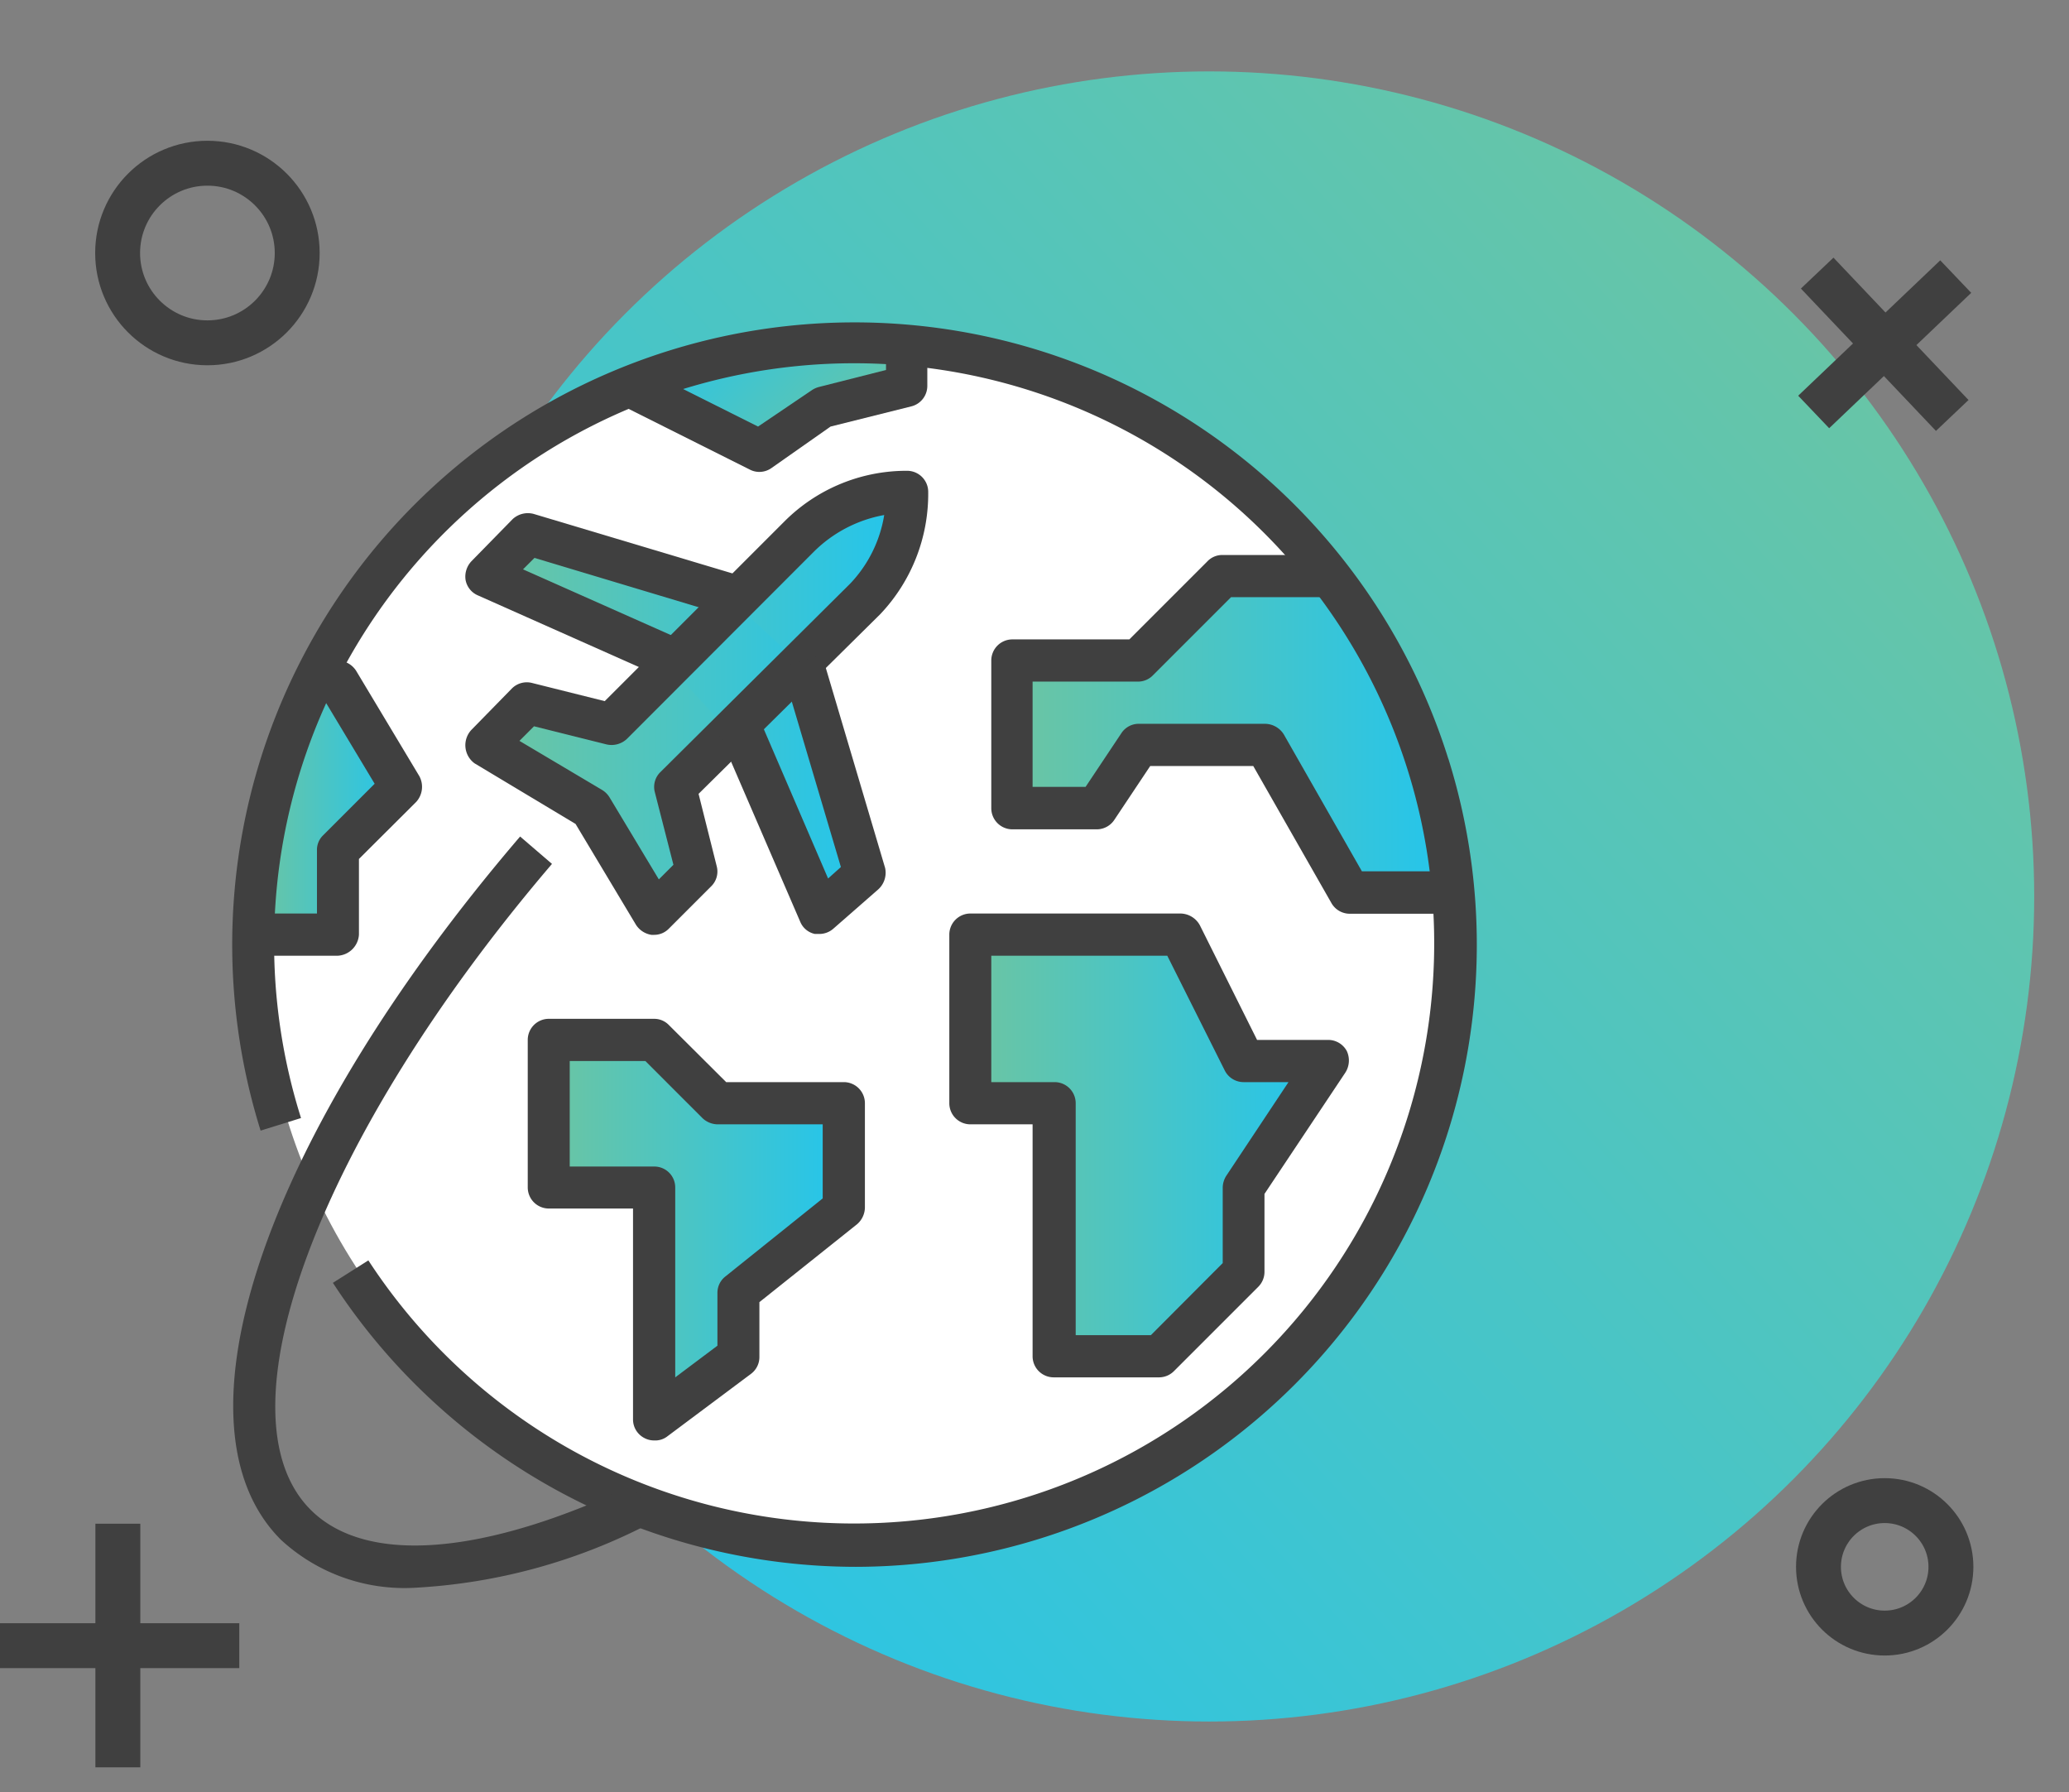
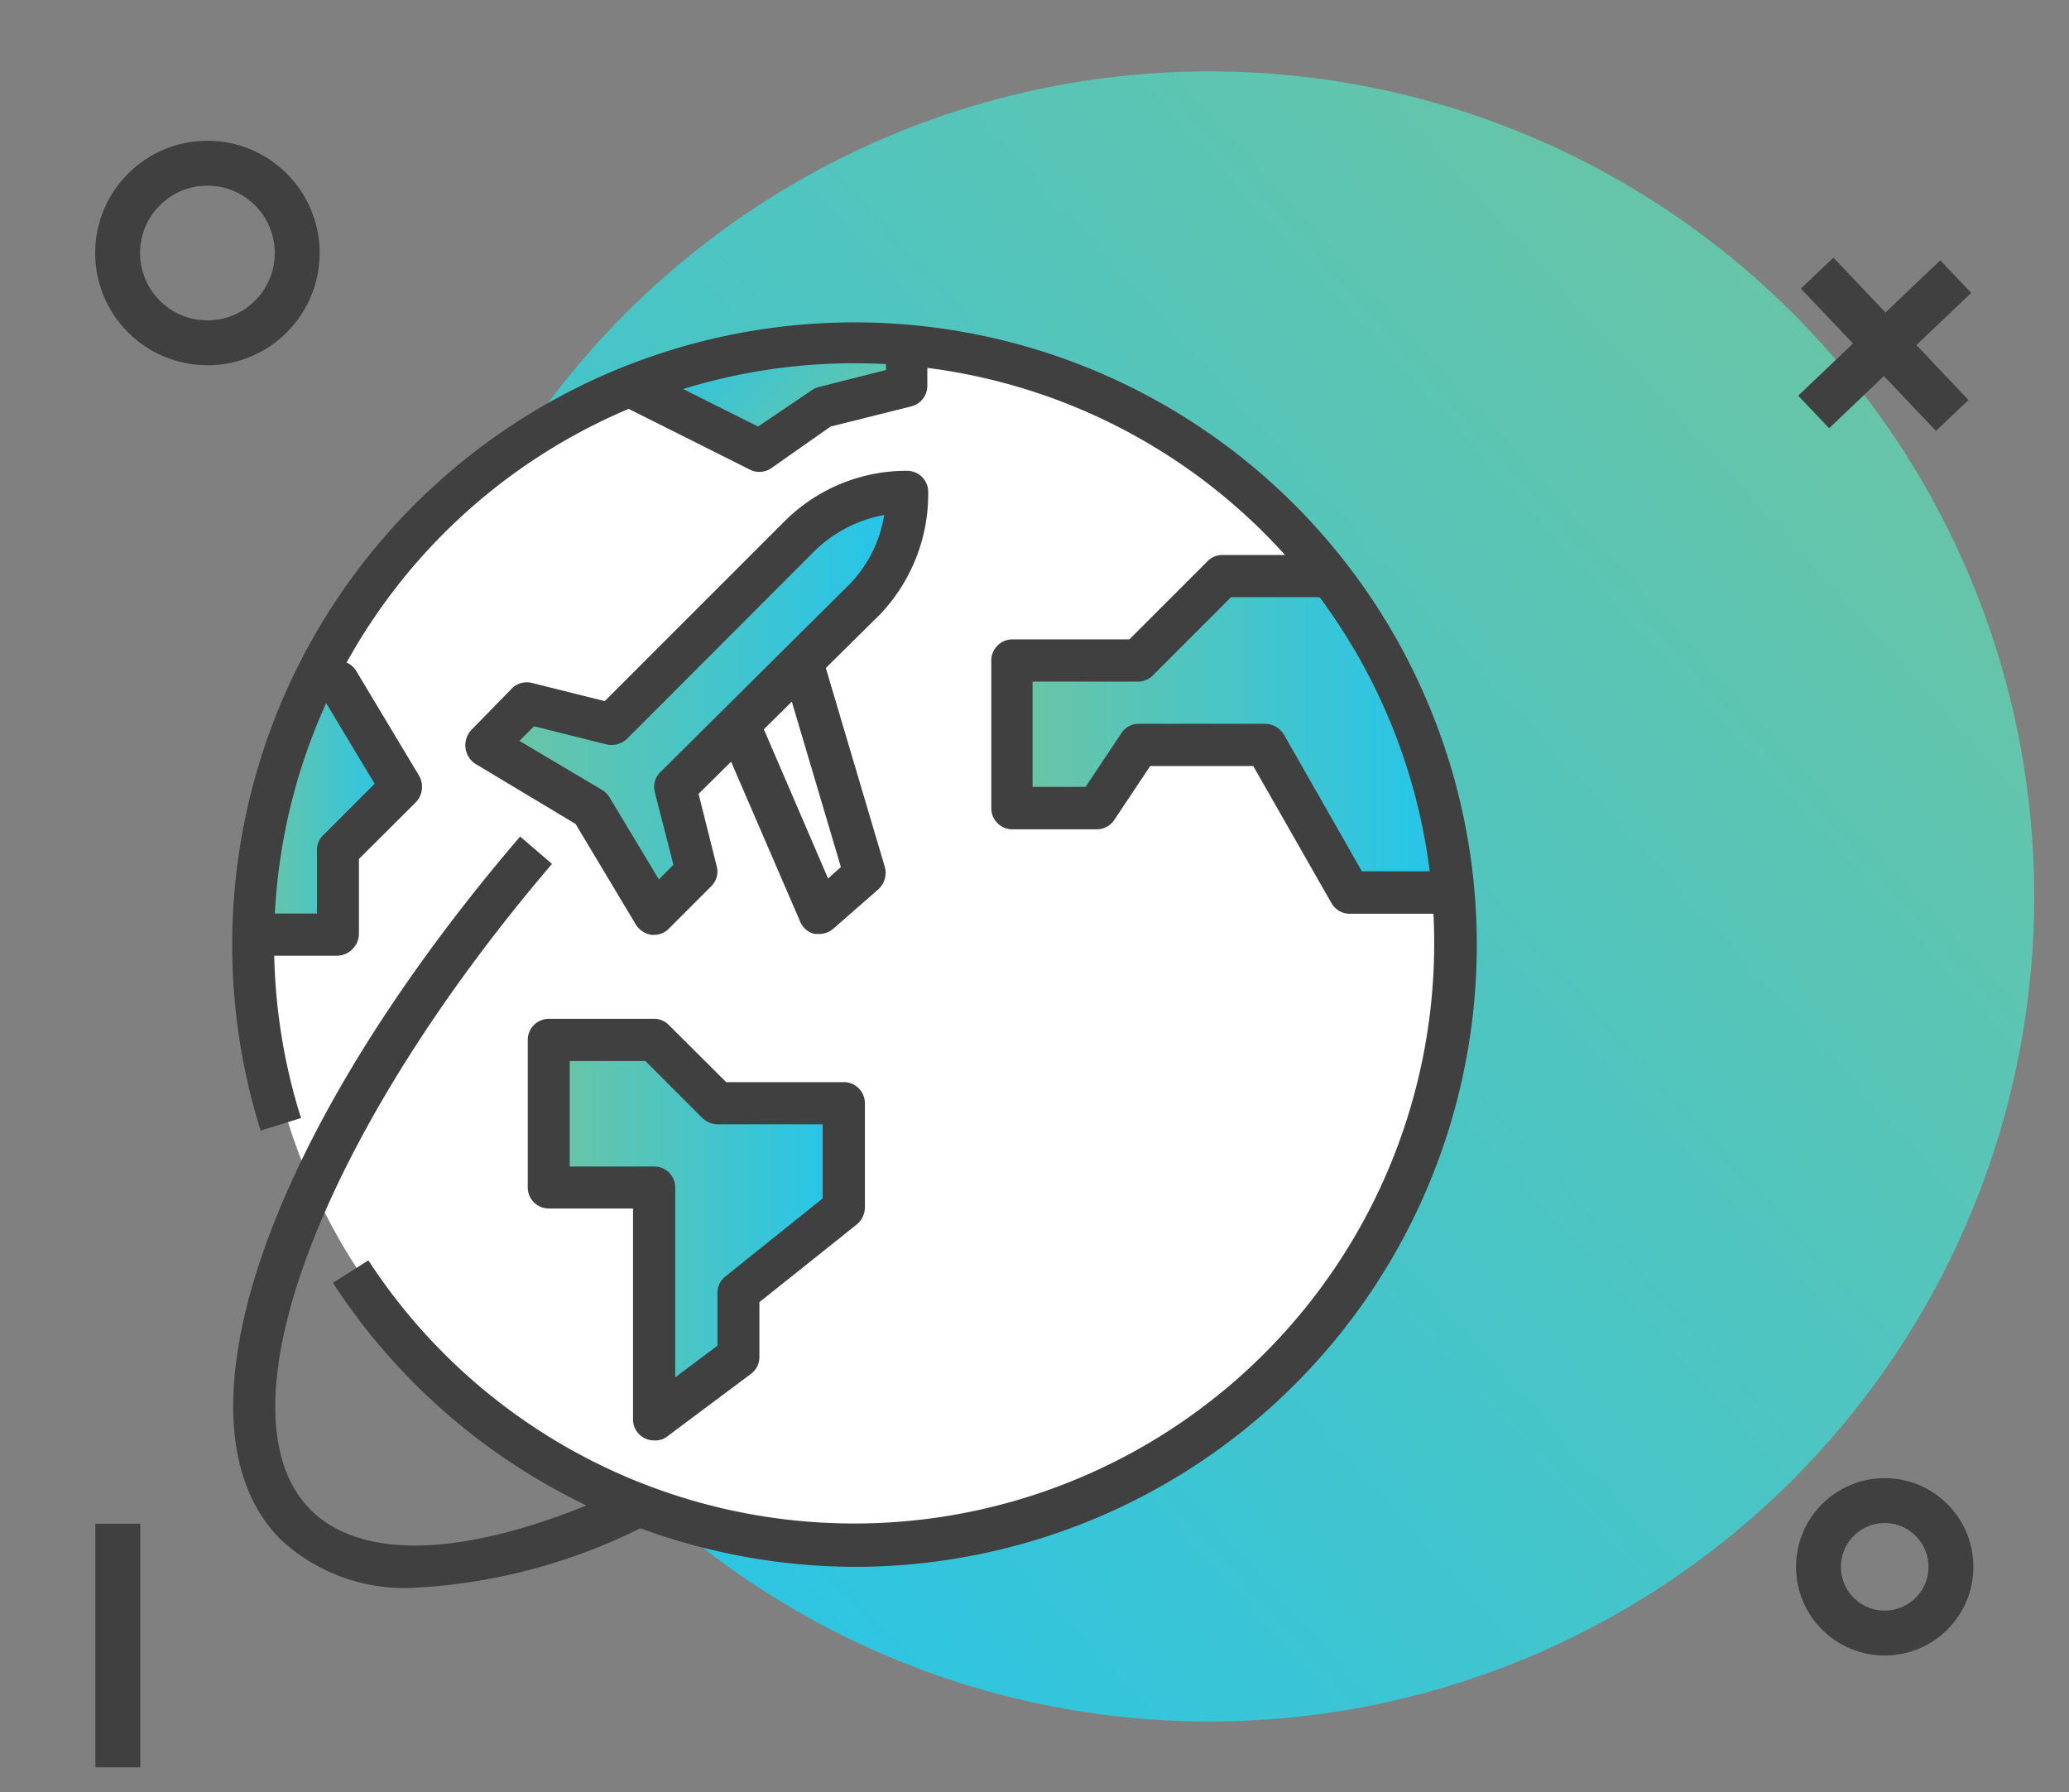
<svg xmlns="http://www.w3.org/2000/svg" xmlns:xlink="http://www.w3.org/1999/xlink" id="Layer_1" data-name="Layer 1" viewBox="0 0 92.17 79.83">
  <rect x="0" y="0" width="92.17" height="79.83" fill="#808080" stroke="none" />
  <defs>
    <style>.cls-1{fill:url(#linear-gradient);}.cls-2{fill:none;stroke:#404040;stroke-linecap:square;stroke-linejoin:bevel;stroke-width:2px;}.cls-3{fill:#fff;}.cls-4{fill:url(#linear-gradient-2);}.cls-5{fill:url(#linear-gradient-3);}.cls-6{fill:url(#linear-gradient-4);}.cls-7{fill:url(#linear-gradient-5);}.cls-8{fill:url(#linear-gradient-6);}.cls-9{fill:url(#linear-gradient-7);}.cls-10{fill:url(#linear-gradient-8);}.cls-11{fill:#404040;}</style>
    <linearGradient id="linear-gradient" x1="84.92" y1="-99.7" x2="17.92" y2="-160.37" gradientTransform="matrix(1, 0, 0, -1, 0, -87.88)" gradientUnits="userSpaceOnUse">
      <stop offset="0" stop-color="#6bc5a3" />
      <stop offset="1" stop-color="#24c5ec" />
    </linearGradient>
    <linearGradient id="linear-gradient-2" x1="45.26" y1="32.33" x2="64.55" y2="32.33" gradientTransform="matrix(1, 0, 0, 1, 0, 0)" xlink:href="#linear-gradient" />
    <linearGradient id="linear-gradient-3" x1="22.26" y1="31.09" x2="40.09" y2="31.09" gradientTransform="matrix(1, 0, 0, 1, 0, 0)" xlink:href="#linear-gradient" />
    <linearGradient id="linear-gradient-4" x1="21.98" y1="31.93" x2="38.53" y2="31.93" gradientTransform="matrix(1, 0, 0, 1, 0, 0)" xlink:href="#linear-gradient" />
    <linearGradient id="linear-gradient-5" x1="38.69" y1="20.04" x2="30.72" y2="12.82" gradientTransform="matrix(1, 0, 0, 1, 0, 0)" xlink:href="#linear-gradient" />
    <linearGradient id="linear-gradient-6" x1="11.55" y1="35.52" x2="17.8" y2="35.52" gradientTransform="matrix(1, 0, 0, 1, 0, 0)" xlink:href="#linear-gradient" />
    <linearGradient id="linear-gradient-7" x1="24.57" y1="54.65" x2="37.57" y2="54.65" gradientTransform="matrix(1, 0, 0, 1, 0, 0)" xlink:href="#linear-gradient" />
    <linearGradient id="linear-gradient-8" x1="43.45" y1="50.92" x2="58.81" y2="50.92" gradientTransform="matrix(1, 0, 0, 1, 0, 0)" xlink:href="#linear-gradient" />
  </defs>
  <circle class="cls-1" cx="53.87" cy="39.93" r="36.75" />
  <circle class="cls-2" cx="9.24" cy="11.27" r="4" />
  <circle class="cls-2" cx="83.96" cy="69.79" r="2.95" />
-   <line class="cls-2" x1="0.81" y1="73.3" x2="9.66" y2="73.3" />
  <line class="cls-2" x1="5.25" y1="68.87" x2="5.25" y2="77.72" />
  <line class="cls-2" x1="81.52" y1="17.66" x2="86.4" y2="13.01" />
  <line class="cls-2" x1="81.64" y1="12.89" x2="86.28" y2="17.78" />
  <circle class="cls-3" cx="38.07" cy="42.07" r="26.45" />
  <path class="cls-4" d="M45.26,29.42v6l3.39.6,1.82-2.52,5.1-.76,4.56,6.46,3.75.76h.65a16.84,16.84,0,0,0-1.44-7.74c-1.76-3.65-3.9-7.46-3.9-7.46l-4.29.87-3.69,3.56Z" />
  <polygon class="cls-5" points="27.41 31.7 36.29 22.93 40.09 21.91 39.47 25.52 30.5 34.79 30.76 38.2 29.6 40.26 26.93 36.4 22.26 33.24 23.14 31.57 27.41 31.7" />
-   <polygon class="cls-6" points="29.18 28.99 21.98 25.75 23.14 23.93 32.28 26.46 35.75 29.66 38.53 38.47 36.65 39.93 33.16 33.32 29.18 28.99" />
  <path class="cls-7" d="M28.53,17.31l5.14,2.75,2.65-1.68,4-1.07.31-2S31.08,14.72,28.53,17.31Z" />
  <path class="cls-8" d="M14.6,29.42,17.8,35l-2.39,2.7-.36,3.5-3.43.42A20,20,0,0,1,14.6,29.42Z" />
  <polygon class="cls-9" points="24.57 46.28 29.03 46.28 32.03 48.98 37.57 49.29 37.38 53.43 33 57.18 32.73 60.2 29.64 62.71 29.25 63.02 29.56 52.89 24.57 52.93 24.57 46.28" />
-   <polygon class="cls-10" points="43.45 41.63 48.12 41.63 52.33 41.63 54.9 46.87 58.81 47.26 55.77 52.12 55.38 56.2 51.88 60.22 47.14 60.22 47.47 49.39 43.45 49.01 43.45 41.63" />
  <path class="cls-11" d="M64.52,33.8A27.72,27.72,0,1,0,11.61,50.36l1.8-.56a25.84,25.84,0,1,1,3,6.34l-1.58,1A27.83,27.83,0,0,0,38.12,69.79a27.71,27.71,0,0,0,26.4-36Z" />
-   <path class="cls-11" d="M32.63,27.5l.53-1.8-9.39-2.81a1,1,0,0,0-.93.23L21,25a1,1,0,0,0-.26.83.93.93,0,0,0,.55.69l8.45,3.76.76-1.72-7.2-3.2.51-.51Z" />
  <path class="cls-11" d="M41.35,21.91a.94.94,0,0,0-.94-.94h0a7.68,7.68,0,0,0-5.47,2.26l-8,8-3.24-.81a.94.94,0,0,0-.89.24L21,32.51A1,1,0,0,0,21.14,34l4.5,2.7,2.69,4.49a1,1,0,0,0,.69.45h.12a.91.91,0,0,0,.66-.28l1.88-1.88a.92.92,0,0,0,.25-.89l-.81-3.23,8.09-8A7.78,7.78,0,0,0,41.35,21.91ZM29.42,34.39a.92.92,0,0,0-.25.89L30,38.52l-.65.65-2.2-3.66a1,1,0,0,0-.32-.32L23.14,33l.65-.65,3.24.81a1,1,0,0,0,.9-.25l8.33-8.34a5.94,5.94,0,0,1,3.13-1.63A5.76,5.76,0,0,1,37.87,26Z" />
  <path class="cls-11" d="M39.43,38.66l-2.82-9.51-1.8.54,2.65,8.93-.57.51-3.13-7.27L32,32.61l3.65,8.45a.91.91,0,0,0,.65.54l.21,0a.94.94,0,0,0,.62-.24l2-1.75A1,1,0,0,0,39.43,38.66Z" />
  <path class="cls-11" d="M28.23,66.13c-6.69,3.17-11.93,3.58-14.39,1.12C9.58,63,14.21,50.63,24.59,38.48l-1.42-1.22C11.77,50.58,7.39,63.46,12.51,68.58a8.11,8.11,0,0,0,6,2.14A25.59,25.59,0,0,0,29,67.83Z" />
-   <path class="cls-11" d="M60,46.82a.94.94,0,0,0-.83-.5H56l-2.55-5.11a1,1,0,0,0-.85-.52H43.22a.94.94,0,0,0-.93.94v7.51a.94.94,0,0,0,.93.94H46V60.41a.94.94,0,0,0,.94.94h4.7a.94.94,0,0,0,.66-.28l3.76-3.76a.94.94,0,0,0,.27-.66V53.18l3.6-5.4A1,1,0,0,0,60,46.82Zm-5.37,5.55a1,1,0,0,0-.16.52v3.37l-3.2,3.21H47.92V49.14A.94.94,0,0,0,47,48.2H44.16V42.57H52l2.56,5.11a.94.94,0,0,0,.84.52h2Z" />
  <path class="cls-11" d="M60.67,38.81l-3.48-6.1a1,1,0,0,0-.82-.47H50.74a.92.92,0,0,0-.78.41l-1.6,2.4H46V30.36h4.7a.92.92,0,0,0,.66-.28l3.48-3.48h4.31V24.72h-4.7a.92.92,0,0,0-.66.28l-3.48,3.48H45.1a.94.94,0,0,0-.94.94V36a.94.94,0,0,0,.94.94h3.76a.94.94,0,0,0,.78-.42l1.6-2.4h4.59l3.48,6.1a.94.94,0,0,0,.82.48h3.75V38.81Z" />
  <path class="cls-11" d="M37.59,48.2H32.35L29.8,45.66a.91.91,0,0,0-.66-.28h-4.7a.94.94,0,0,0-.93.94v6.57a.94.94,0,0,0,.93.94H28.2v9.39a.93.93,0,0,0,.52.84.9.9,0,0,0,.42.1A.88.88,0,0,0,29.7,64l3.76-2.81a.93.93,0,0,0,.37-.75V58l4.35-3.47a1,1,0,0,0,.35-.74V49.14A.94.94,0,0,0,37.59,48.2Zm-.94,5.18-4.34,3.48a.92.92,0,0,0-.35.73v2.35l-1.88,1.41V52.89a.93.93,0,0,0-.94-.93H25.38v-4.7h3.37l2.54,2.54a1,1,0,0,0,.67.28h4.69v3.3Z" />
  <path class="cls-11" d="M18.68,34.57l-2.82-4.7a1,1,0,0,0-.81-.45h-.93V31.3h.4l2.17,3.61-2.3,2.3a.9.9,0,0,0-.27.66v2.82H11.3v1.88h3.75a1,1,0,0,0,.94-.94V38.26l2.55-2.54A1,1,0,0,0,18.68,34.57Z" />
  <path class="cls-11" d="M39.47,15.33v1.15l-3,.76a1.08,1.08,0,0,0-.29.13L33.77,19l-5.15-2.58-.84,1.68,5.63,2.82a.92.92,0,0,0,.42.1.94.94,0,0,0,.52-.16L37,19l3.6-.9a.94.94,0,0,0,.71-.91V15.33Z" />
</svg>